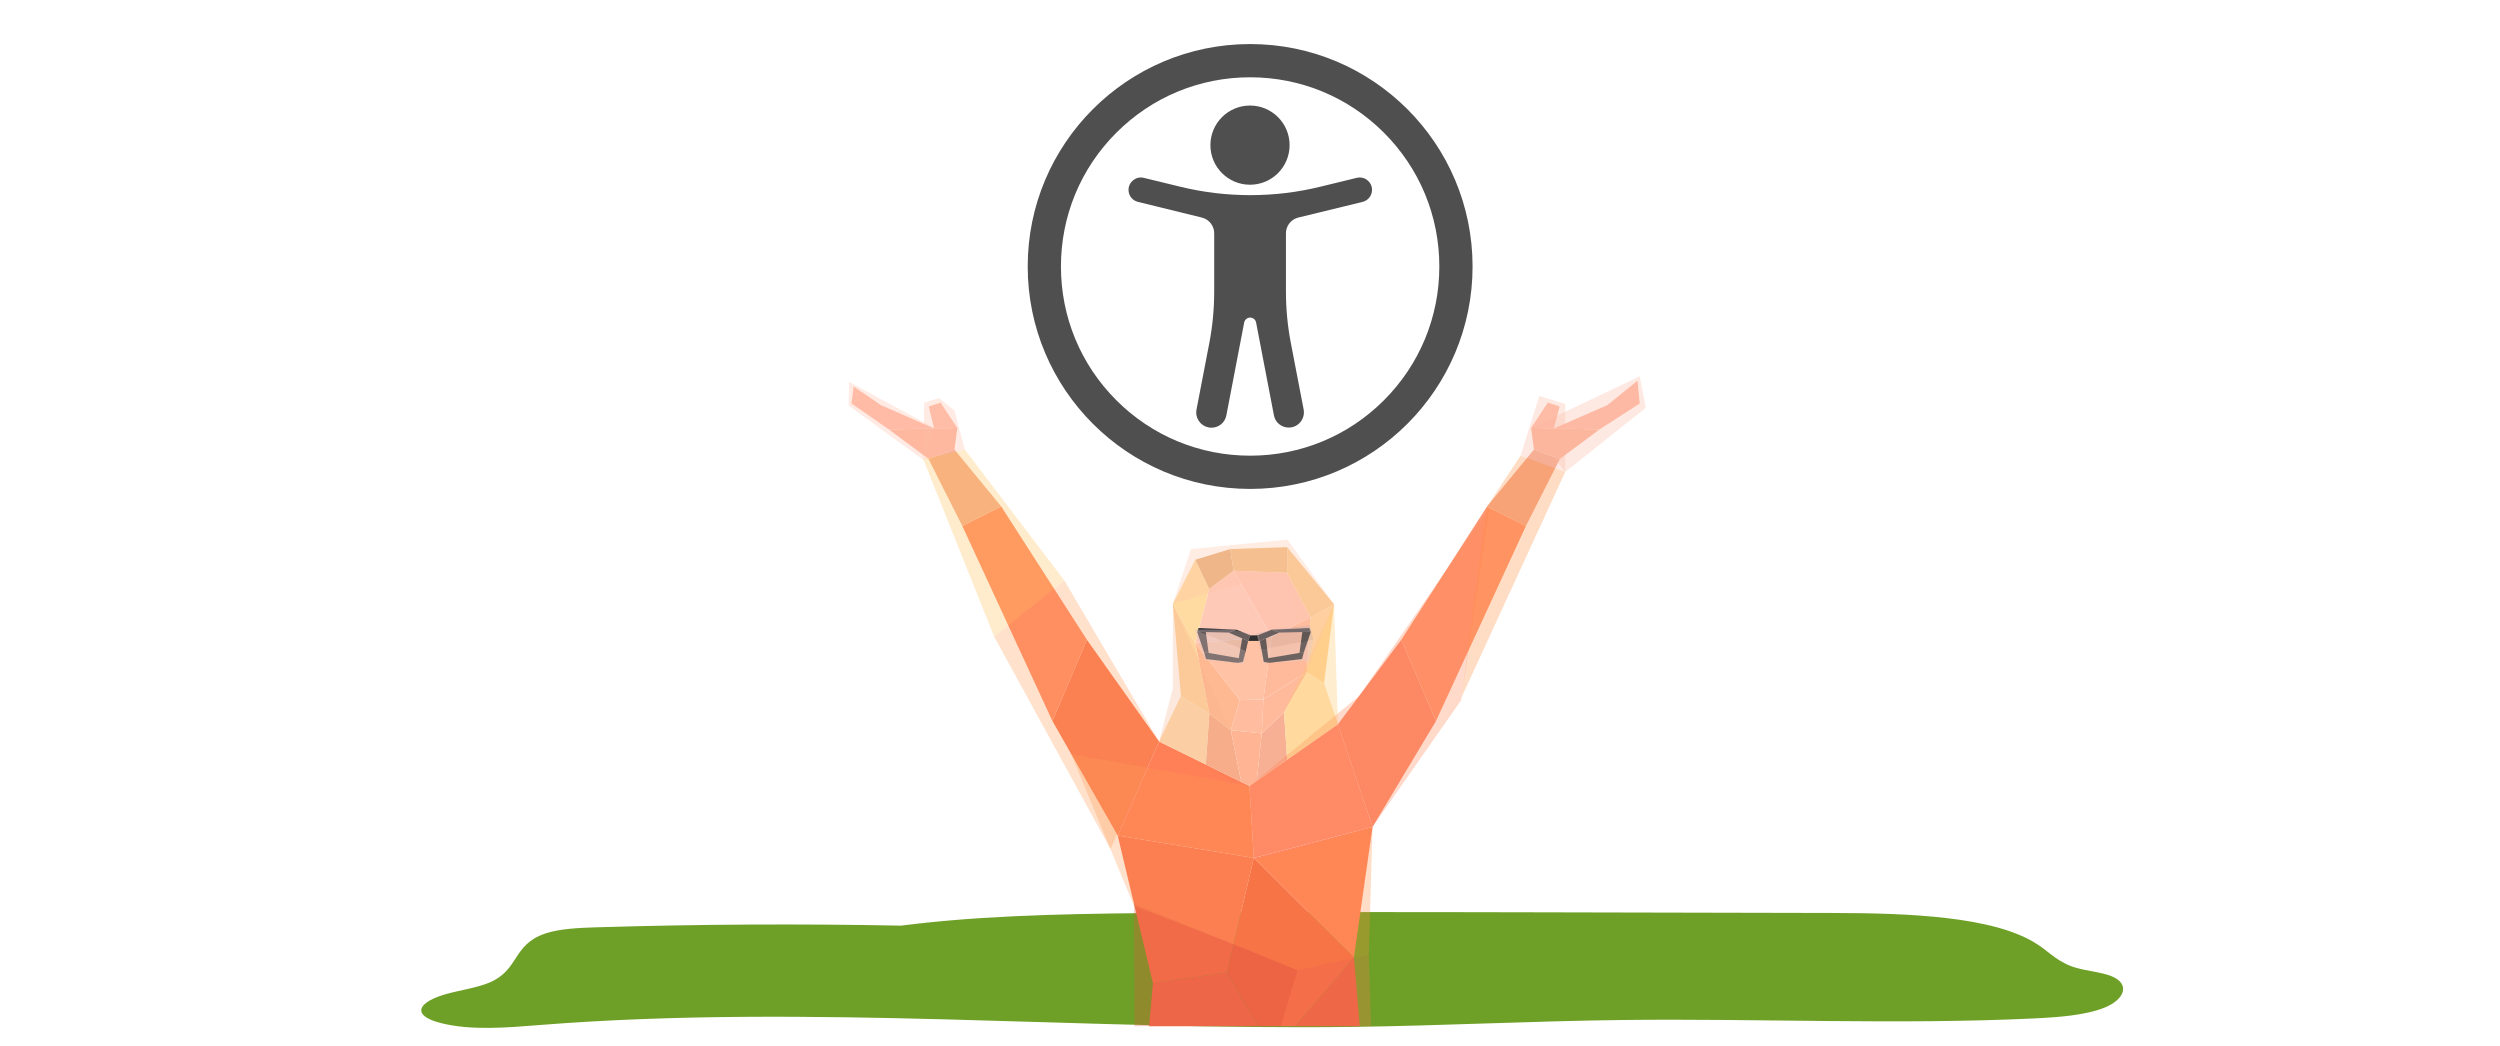
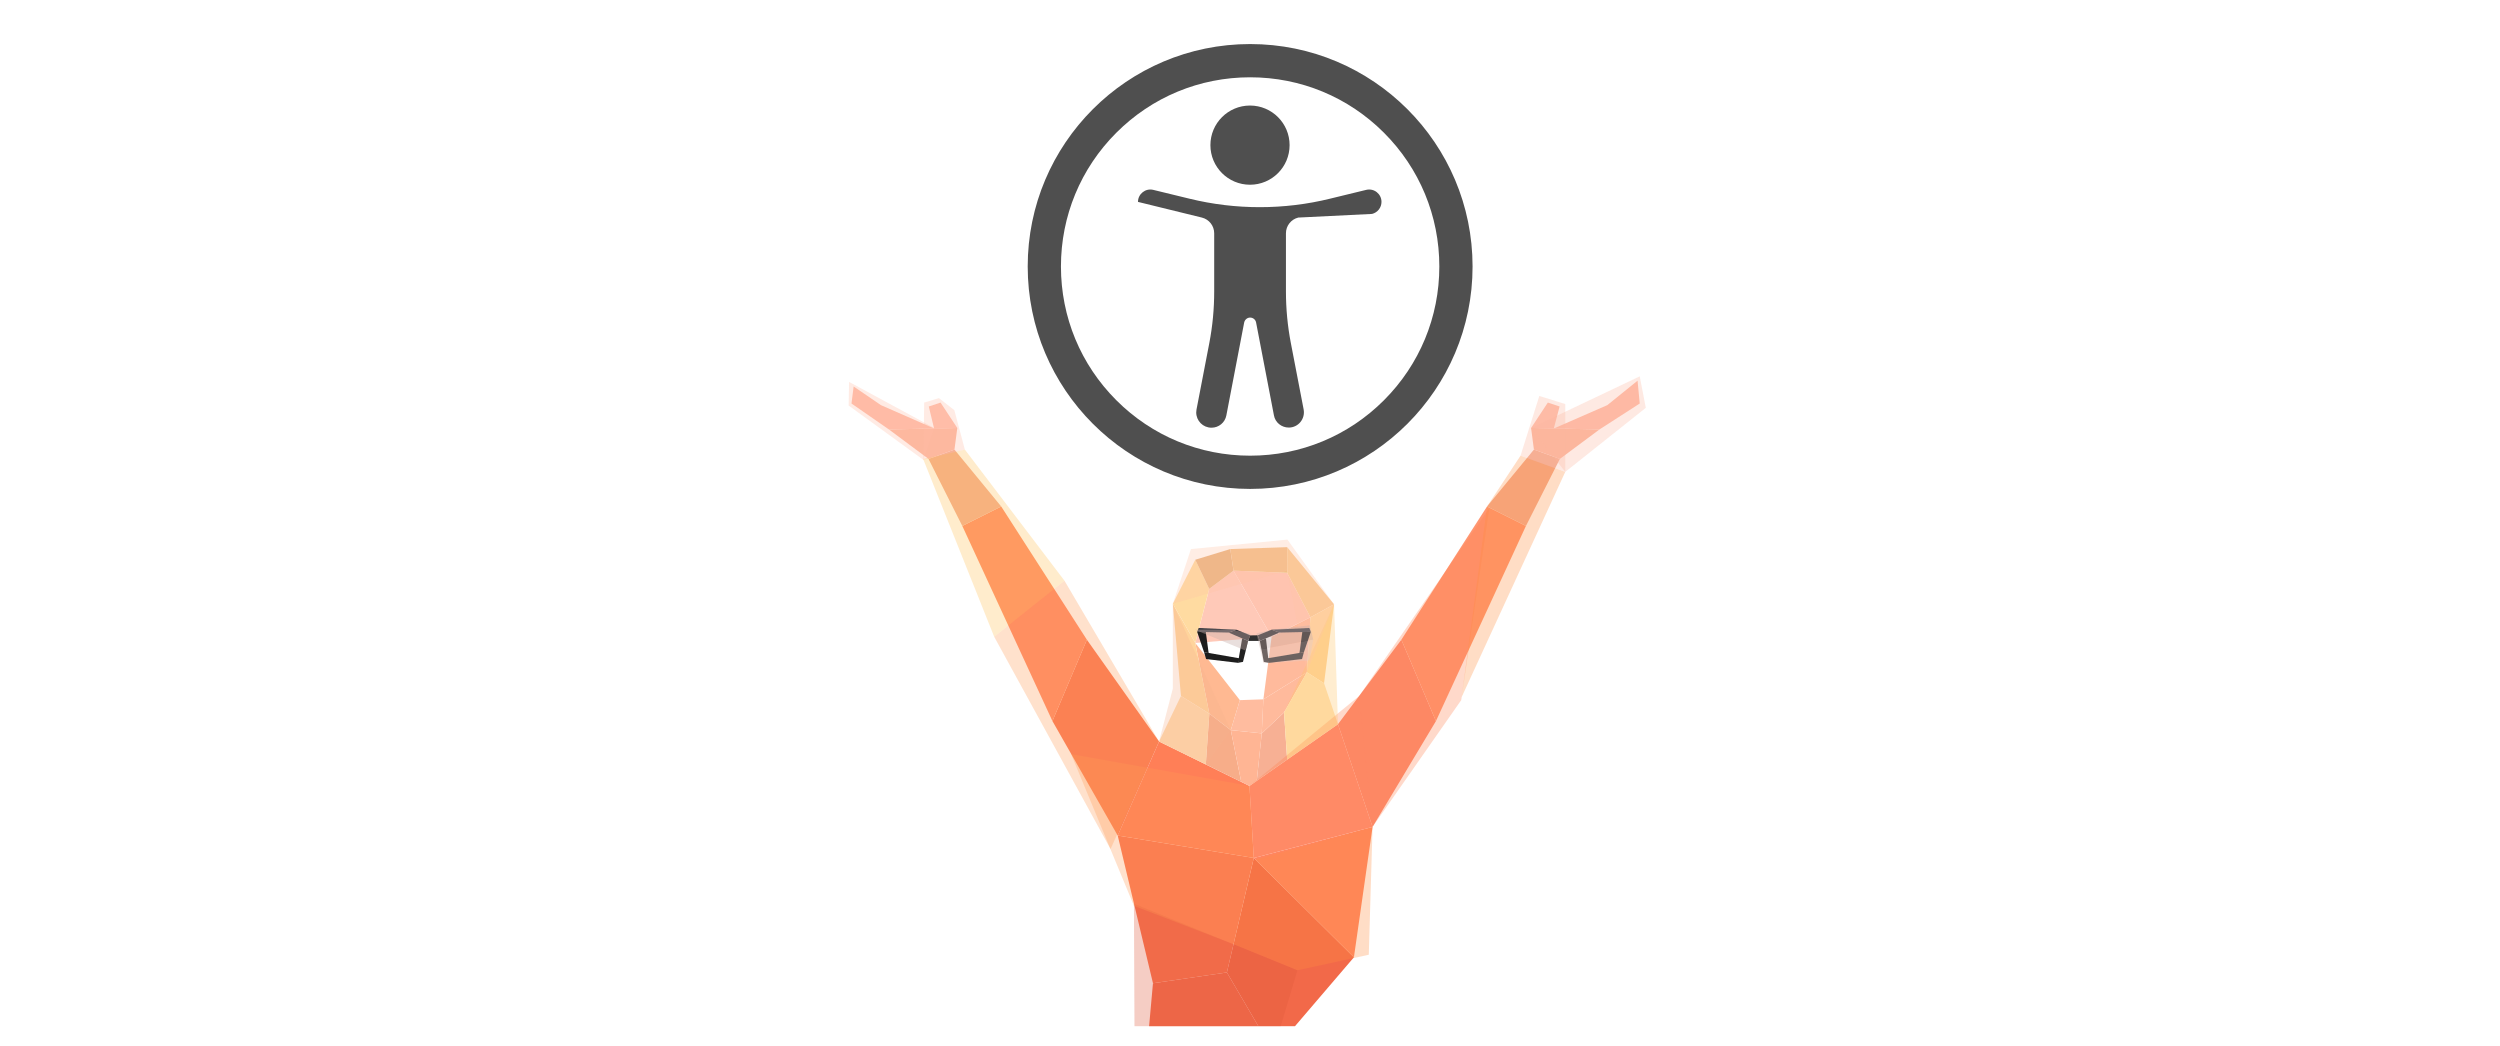
<svg xmlns="http://www.w3.org/2000/svg" xmlns:xlink="http://www.w3.org/1999/xlink" version="1.1" id="Layer_1" x="0px" y="0px" viewBox="0 0 1850 773.9" style="enable-background:new 0 0 1850 773.9;" xml:space="preserve">
  <style type="text/css">
	.st0{fill:#6EA027;}
	.st1{clip-path:url(#SVGID_00000106835620952593858540000015677282260800934837_);}
	.st2{fill:#F46C4D;}
	.st3{fill:#EA6147;}
	.st4{fill:#F26949;}
	.st5{fill:#F97450;}
	.st6{fill:#FF855F;}
	.st7{fill:#FF8F71;}
	.st8{fill:#FC8B6D;}
	.st9{fill:#FF9671;}
	.st10{fill:#F3AC90;}
	.st11{fill:#FCB69D;}
	.st12{fill:#FFBBA6;}
	.st13{fill:#FFBDA9;}
	.st14{fill:#FF7F57;}
	.st15{fill:#F97653;}
	.st16{fill:#FF8A66;}
	.st17{fill:#F7B094;}
	.st18{fill:#F7AD89;}
	.st19{fill:#FFB594;}
	.st20{fill:#FFB992;}
	.st21{fill:#FFBC9F;}
	.st22{fill:#FFBA9C;}
	.st23{fill:#FFC2A4;}
	.st24{fill:#FFC9B8;}
	.st25{fill:#FFC4B0;}
	.st26{fill:#FFDBA1;}
	.st27{fill:#E8B27E;}
	.st28{fill:#F2BE86;}
	.st29{fill:#F9CB93;}
	.st30{fill:#FFD49C;}
	.st31{fill:#FFE2B8;}
	.st32{fill:#FFDAAE;}
	.st33{opacity:0.3;fill:#DD583A;enable-background:new    ;}
	.st34{opacity:0.3;fill:#F9784B;enable-background:new    ;}
	.st35{opacity:0.3;fill:#FF8D40;enable-background:new    ;}
	.st36{opacity:0.3;fill:#FF9A55;enable-background:new    ;}
	.st37{opacity:0.3;fill:#FF7F4D;enable-background:new    ;}
	.st38{opacity:0.3;fill:#FF8C3E;enable-background:new    ;}
	.st39{opacity:0.3;fill:#FCB69D;enable-background:new    ;}
	.st40{opacity:0.3;fill:#FFBE55;enable-background:new    ;}
	.st41{opacity:0.3;fill:#FFBBA6;enable-background:new    ;}
	.st42{opacity:0.3;fill:#F4B18C;enable-background:new    ;}
	.st43{opacity:0.3;fill:#FFC261;enable-background:new    ;}
	.st44{opacity:0.3;fill:#FFC2A4;enable-background:new    ;}
	.st45{fill:#29292D;}
	.st46{fill:#212121;}
	.st47{fill:#1D1D1D;}
	.st48{fill:#3C3C42;}
	.st49{fill:#303030;}
	.st50{opacity:0.5;fill:#E5CBC7;enable-background:new    ;}
	.st51{opacity:0.4;fill:#C9B0AB;enable-background:new    ;}
	.st52{opacity:0.4;fill:#E5CBC7;enable-background:new    ;}
	.st53{fill:#4F4F4F;}
</style>
-   <path class="st0" d="M668.5,685c-75.6-1.5-151.3-1.1-226.8,1.2c-13.3,0.4-27.4,1-38.2,4.6c-24.4,8.2-19.1,26.8-41.1,36.2  c-9.3,4-22.1,5.7-33,8.8c-10.9,3.1-20.5,8.7-16.9,14.3c2,3.1,7.7,5.5,13.9,7c22.2,5.7,49.5,3.3,74.5,1.3  c197.6-15.5,400,4.2,600.4,1.5c66.5-0.9,132.8-4.3,199.3-5.1c101.2-1.2,202.7,3.6,303.4-1.1c19.1-0.9,39.3-2.3,53.7-8.2  s19.1-17.4,4.6-23.2c-7.3-2.9-17.4-3.7-25.6-6c-13.6-3.9-19.7-11.4-28.9-17.4c-31.8-21-96.4-23.2-152.1-23.3  c-74.4-0.2-148.8-0.3-223.2-0.5c-95.7-0.2-191.4-0.4-287.1,0.6c-63.5,0.7-127.8,2-188.4,10.6" />
  <g>
    <defs>
      <rect id="SVGID_1_" x="578.4" y="277.9" width="703" height="481.5" />
    </defs>
    <clipPath id="SVGID_00000134226991037421668830000004569712241327448241_">
      <use xlink:href="#SVGID_1_" style="overflow:visible;" />
    </clipPath>
    <g style="clip-path:url(#SVGID_00000134226991037421668830000004569712241327448241_);">
      <g>
        <g>
          <polygon class="st2" points="846.5,801.7 853.2,727.6 907.9,719.6 942.2,778.2 931.3,814.4     " />
-           <polygon class="st3" points="931.3,814.4 1009.3,796.2 1001.9,708.4 942.2,778.2     " />
          <polygon class="st4" points="942.2,778.2 907.9,719.6 927.8,634.9 1001.9,708.4     " />
          <polygon class="st5" points="907.9,719.6 853.2,727.6 827.1,618.3 927.8,634.9     " />
          <polygon class="st6" points="927.8,634.9 1015.7,611.9 1001.9,708.4     " />
          <polygon class="st7" points="1015.7,611.9 990.1,535.9 924.6,581.6 927.8,634.9     " />
          <polygon class="st8" points="990.1,535.9 1037,473.4 1062.6,533.6 1015.7,611.9     " />
          <polygon class="st9" points="1037,473.4 1100.4,374.8 1129.2,389.2 1062.6,533.6     " />
          <polygon class="st10" points="1100.4,374.8 1135.1,332.7 1154.3,339.6 1129.2,389.2     " />
          <polygon class="st11" points="1135.1,332.7 1133,316.7 1183.6,317.8 1154.3,339.6     " />
          <polygon class="st12" points="1149.8,317.1 1189.4,299.8 1211.8,281.7 1213.4,298.6 1183.6,317.8     " />
          <polygon class="st13" points="1133,316.7 1145.4,297.9 1154.1,300.8 1149.8,317.1     " />
          <polygon class="st14" points="827.1,618.3 857.7,548.7 924.6,581.6 927.8,634.9     " />
          <polygon class="st15" points="857.7,548.7 804.3,473.4 778.8,533.6 827.1,618.3     " />
          <polygon class="st16" points="804.3,473.4 740.9,374.8 712.1,389.2 778.8,533.6     " />
          <polygon class="st10" points="740.9,374.8 706.3,332.7 687.1,339.6 712.1,389.2     " />
          <polygon class="st11" points="706.3,332.7 708.4,316.7 657.8,317.8 687.1,339.6     " />
          <polygon class="st12" points="691.3,317.1 651.9,299.8 631.7,286 630.1,298.6 657.8,317.8     " />
          <polygon class="st13" points="708.4,316.7 696,297.9 687.3,300.8 691.3,317.4     " />
          <polygon class="st17" points="933.7,542.7 930,577.8 952.5,562.1 950.2,527.2     " />
          <polygon class="st18" points="894.9,528.1 910.8,540.3 918.5,578.6 892.3,565.7     " />
          <polygon class="st19" points="910.8,540.3 933.7,542.7 930,577.8 924.6,581.6 918.5,578.6     " />
          <polygon class="st20" points="910.8,540.3 894.9,528.1 884.5,475.8 917.5,518.1     " />
          <polygon class="st21" points="933.7,542.7 910.8,540.3 917.5,518.1 934.9,517.5     " />
          <polygon class="st22" points="933.7,542.7 934.9,517.5 967.1,497.5 950.2,527.2     " />
-           <polygon class="st23" points="917.5,518.1 884.5,475.8 941,471.2 934.9,517.5     " />
          <polygon class="st22" points="934.9,517.5 941,471.2 969.7,456.8 967.1,497.5     " />
          <polygon class="st24" points="884.5,475.8 894.8,435.8 912.8,422.3 941,471.2     " />
          <polygon class="st25" points="941,471.2 912.8,422.3 952.5,423.9 969.7,456.8     " />
          <polygon class="st26" points="884.5,475.8 867.9,446.8 884.5,414.2 894.8,435.8     " />
          <polygon class="st27" points="894.8,435.8 884.5,414.2 910.4,406.3 912.8,422.3     " />
          <polygon class="st28" points="912.8,422.3 910.4,406.3 952.5,404.9 952.5,423.9     " />
          <polygon class="st29" points="952.5,423.9 952.5,404.9 987.2,447.2 969.7,456.8     " />
          <polygon class="st30" points="969.7,456.8 987.2,447.2 979.8,505.6 967.1,497.5     " />
          <polygon class="st30" points="867.9,446.8 884.5,475.8 894.9,528.1 873.9,515     " />
          <polygon class="st31" points="950.2,527.2 967.1,497.5 979.8,505.6 990.1,535.9 952.5,562.1     " />
          <polygon class="st32" points="873.9,515 857.7,548.7 892.3,565.7 894.9,528.1     " />
          <polygon class="st33" points="931.3,814.4 839.7,800.7 839.1,668.7 960.1,718     " />
-           <polygon class="st34" points="931.3,814.4 1015.7,794.6 1012.9,706.5 960.1,718     " />
          <polygon class="st35" points="1012.9,706.5 1015.7,611.9 927.8,636.5 912.8,698.7 960.1,718     " />
          <polygon class="st36" points="839.1,670.3 792.6,558 924.6,581.6 927.8,636.5 912.8,698.7     " />
          <polygon class="st37" points="1015.7,611.9 927.8,634.9 924.6,581.6 1005.8,515     " />
          <polygon class="st37" points="1015.7,611.9 1005.8,515 1102.2,375.7 1081.3,518.1     " />
          <polygon class="st38" points="1081.6,515.9 1158.3,349.2 1125.2,337.2 1100.4,374.8     " />
          <polygon class="st39" points="1125.2,337.2 1139.1,293 1158.3,299 1158.3,349.2     " />
          <polygon class="st39" points="1158.3,349.2 1217.9,301.8 1213.4,278.5 1133,316.7     " />
          <polygon class="st36" points="821.8,628.3 857.7,548.7 787.7,429.7 735.7,471.2     " />
          <polygon class="st40" points="735.7,471.2 683.1,339.6 714,332.7 787.7,429.7     " />
          <polygon class="st41" points="628,300.1 628.3,282.6 691.3,316.7 683.3,340.3     " />
          <polygon class="st41" points="683.3,340.3 714,332.7 706.2,303.5 694.8,294.6 683.9,297.9     " />
          <polygon class="st42" points="857.7,548.7 867.9,509.5 867.9,446.8 910.8,540.3 892.3,565.7     " />
          <polygon class="st43" points="952.5,562.1 950.2,527.2 987.2,447.2 990.1,535.9     " />
          <polygon class="st44" points="952.3,422.3 867.9,446.8 881.3,406.3 952.7,399.3     " />
          <polygon class="st44" points="952.7,399.3 987.2,447.2 967.1,497.5 952.3,422.3     " />
        </g>
        <g>
          <g>
            <g>
              <polygon class="st45" points="930.8,470.1 941,466 946.7,468.1 932.3,474.3       " />
              <polygon class="st46" points="932.3,474.3 935.2,489.8 938.9,490.5 936.8,472.4       " />
              <polygon class="st47" points="937.5,487.2 964.9,482.6 963.5,487.7 938.9,490.5       " />
              <polygon class="st47" points="964.9,482.6 970,467.6 963.7,467.7 961.6,483.3       " />
              <polygon class="st48" points="941,466 968.9,464.7 970,467.6 946.7,468.1       " />
            </g>
            <g>
              <polygon class="st45" points="925.1,470.1 915,466 909.2,468.1 923.6,474.3       " />
              <polygon class="st46" points="923.6,474.3 919.8,489.8 916.1,490.5 919.2,472.4       " />
              <polygon class="st47" points="917.5,487.2 891,482.6 892.5,487.7 916.1,490.5       " />
              <polygon class="st47" points="891,482.6 885.9,467.6 892.3,467.7 894.4,483.3       " />
              <polygon class="st48" points="915,466 887,464.7 885.9,467.6 909.2,468.1       " />
            </g>
            <polygon class="st49" points="925.1,470.2 930.8,470.1 932.3,474.3 923.6,474.3      " />
          </g>
-           <polygon class="st50" points="884.2,466 891.4,488.3 920.3,491.2 921.6,481.4     " />
          <polygon class="st51" points="884.2,466 911.3,465.9 925.4,469.1 921.6,481.4     " />
          <polygon class="st52" points="932.6,480.6 934.9,490.8 969,488.7 971.8,473.3     " />
          <polygon class="st51" points="932.6,480.6 929.8,468.7 941,466 969.3,462.7 971.8,473.3     " />
        </g>
      </g>
    </g>
  </g>
  <g>
    <path class="st53" d="M925.1,57.2c37.4,0,72.6,14.6,99,41c26.4,26.4,41,61.6,41,99s-14.6,72.6-41,99c-26.4,26.4-61.6,41-99,41   c-37.4,0-72.6-14.6-99-41c-26.4-26.4-41-61.6-41-99s14.6-72.6,41-99S887.7,57.2,925.1,57.2 M925.1,32.6   c-90.9,0-164.6,73.7-164.6,164.6s73.7,164.6,164.6,164.6s164.6-73.7,164.6-164.6S1016,32.6,925.1,32.6L925.1,32.6z" />
  </g>
  <g>
    <circle class="st53" cx="925" cy="107.4" r="29.3" />
-     <path class="st53" d="M960.7,161c-5.3,1.3-9.1,6.1-9.1,11.6v43.1c0,12.7,1.2,25.5,3.6,38l9.5,49.3c1.3,7-4,13.4-11,13.4l0,0   c-5.4,0-10.1-3.8-11-9.1l-13.2-68.7c-0.4-2.1-2.3-3.6-4.4-3.6l0,0c-2.1,0-3.9,1.5-4.4,3.6l-13.2,68.8c-1,5.3-5.6,9.1-11,9.1   c-6.3,0-11.3-5.1-11.3-11.3c0-0.7,0.1-1.4,0.2-2.1l9.5-49.3c2.4-12.5,3.6-25.2,3.6-38v-43.2c0-5.5-3.8-10.3-9.1-11.6l-47.3-11.6   c-4.1-1-7-4.6-7-8.9l0,0c0-5.9,5.6-10.3,11.3-8.9l26.7,6.5c17.1,4.2,34.5,6.3,52.1,6.3l0,0c17.6,0,35.1-2.1,52.1-6.3l26.7-6.5   c5.8-1.4,11.3,3,11.3,8.9l0,0c0,4.2-2.9,7.9-7,8.9L960.7,161z" />
+     <path class="st53" d="M960.7,161c-5.3,1.3-9.1,6.1-9.1,11.6v43.1c0,12.7,1.2,25.5,3.6,38l9.5,49.3c1.3,7-4,13.4-11,13.4l0,0   c-5.4,0-10.1-3.8-11-9.1l-13.2-68.7c-0.4-2.1-2.3-3.6-4.4-3.6l0,0c-2.1,0-3.9,1.5-4.4,3.6l-13.2,68.8c-1,5.3-5.6,9.1-11,9.1   c-6.3,0-11.3-5.1-11.3-11.3c0-0.7,0.1-1.4,0.2-2.1l9.5-49.3c2.4-12.5,3.6-25.2,3.6-38v-43.2c0-5.5-3.8-10.3-9.1-11.6l-47.3-11.6   l0,0c0-5.9,5.6-10.3,11.3-8.9l26.7,6.5c17.1,4.2,34.5,6.3,52.1,6.3l0,0c17.6,0,35.1-2.1,52.1-6.3l26.7-6.5   c5.8-1.4,11.3,3,11.3,8.9l0,0c0,4.2-2.9,7.9-7,8.9L960.7,161z" />
  </g>
</svg>